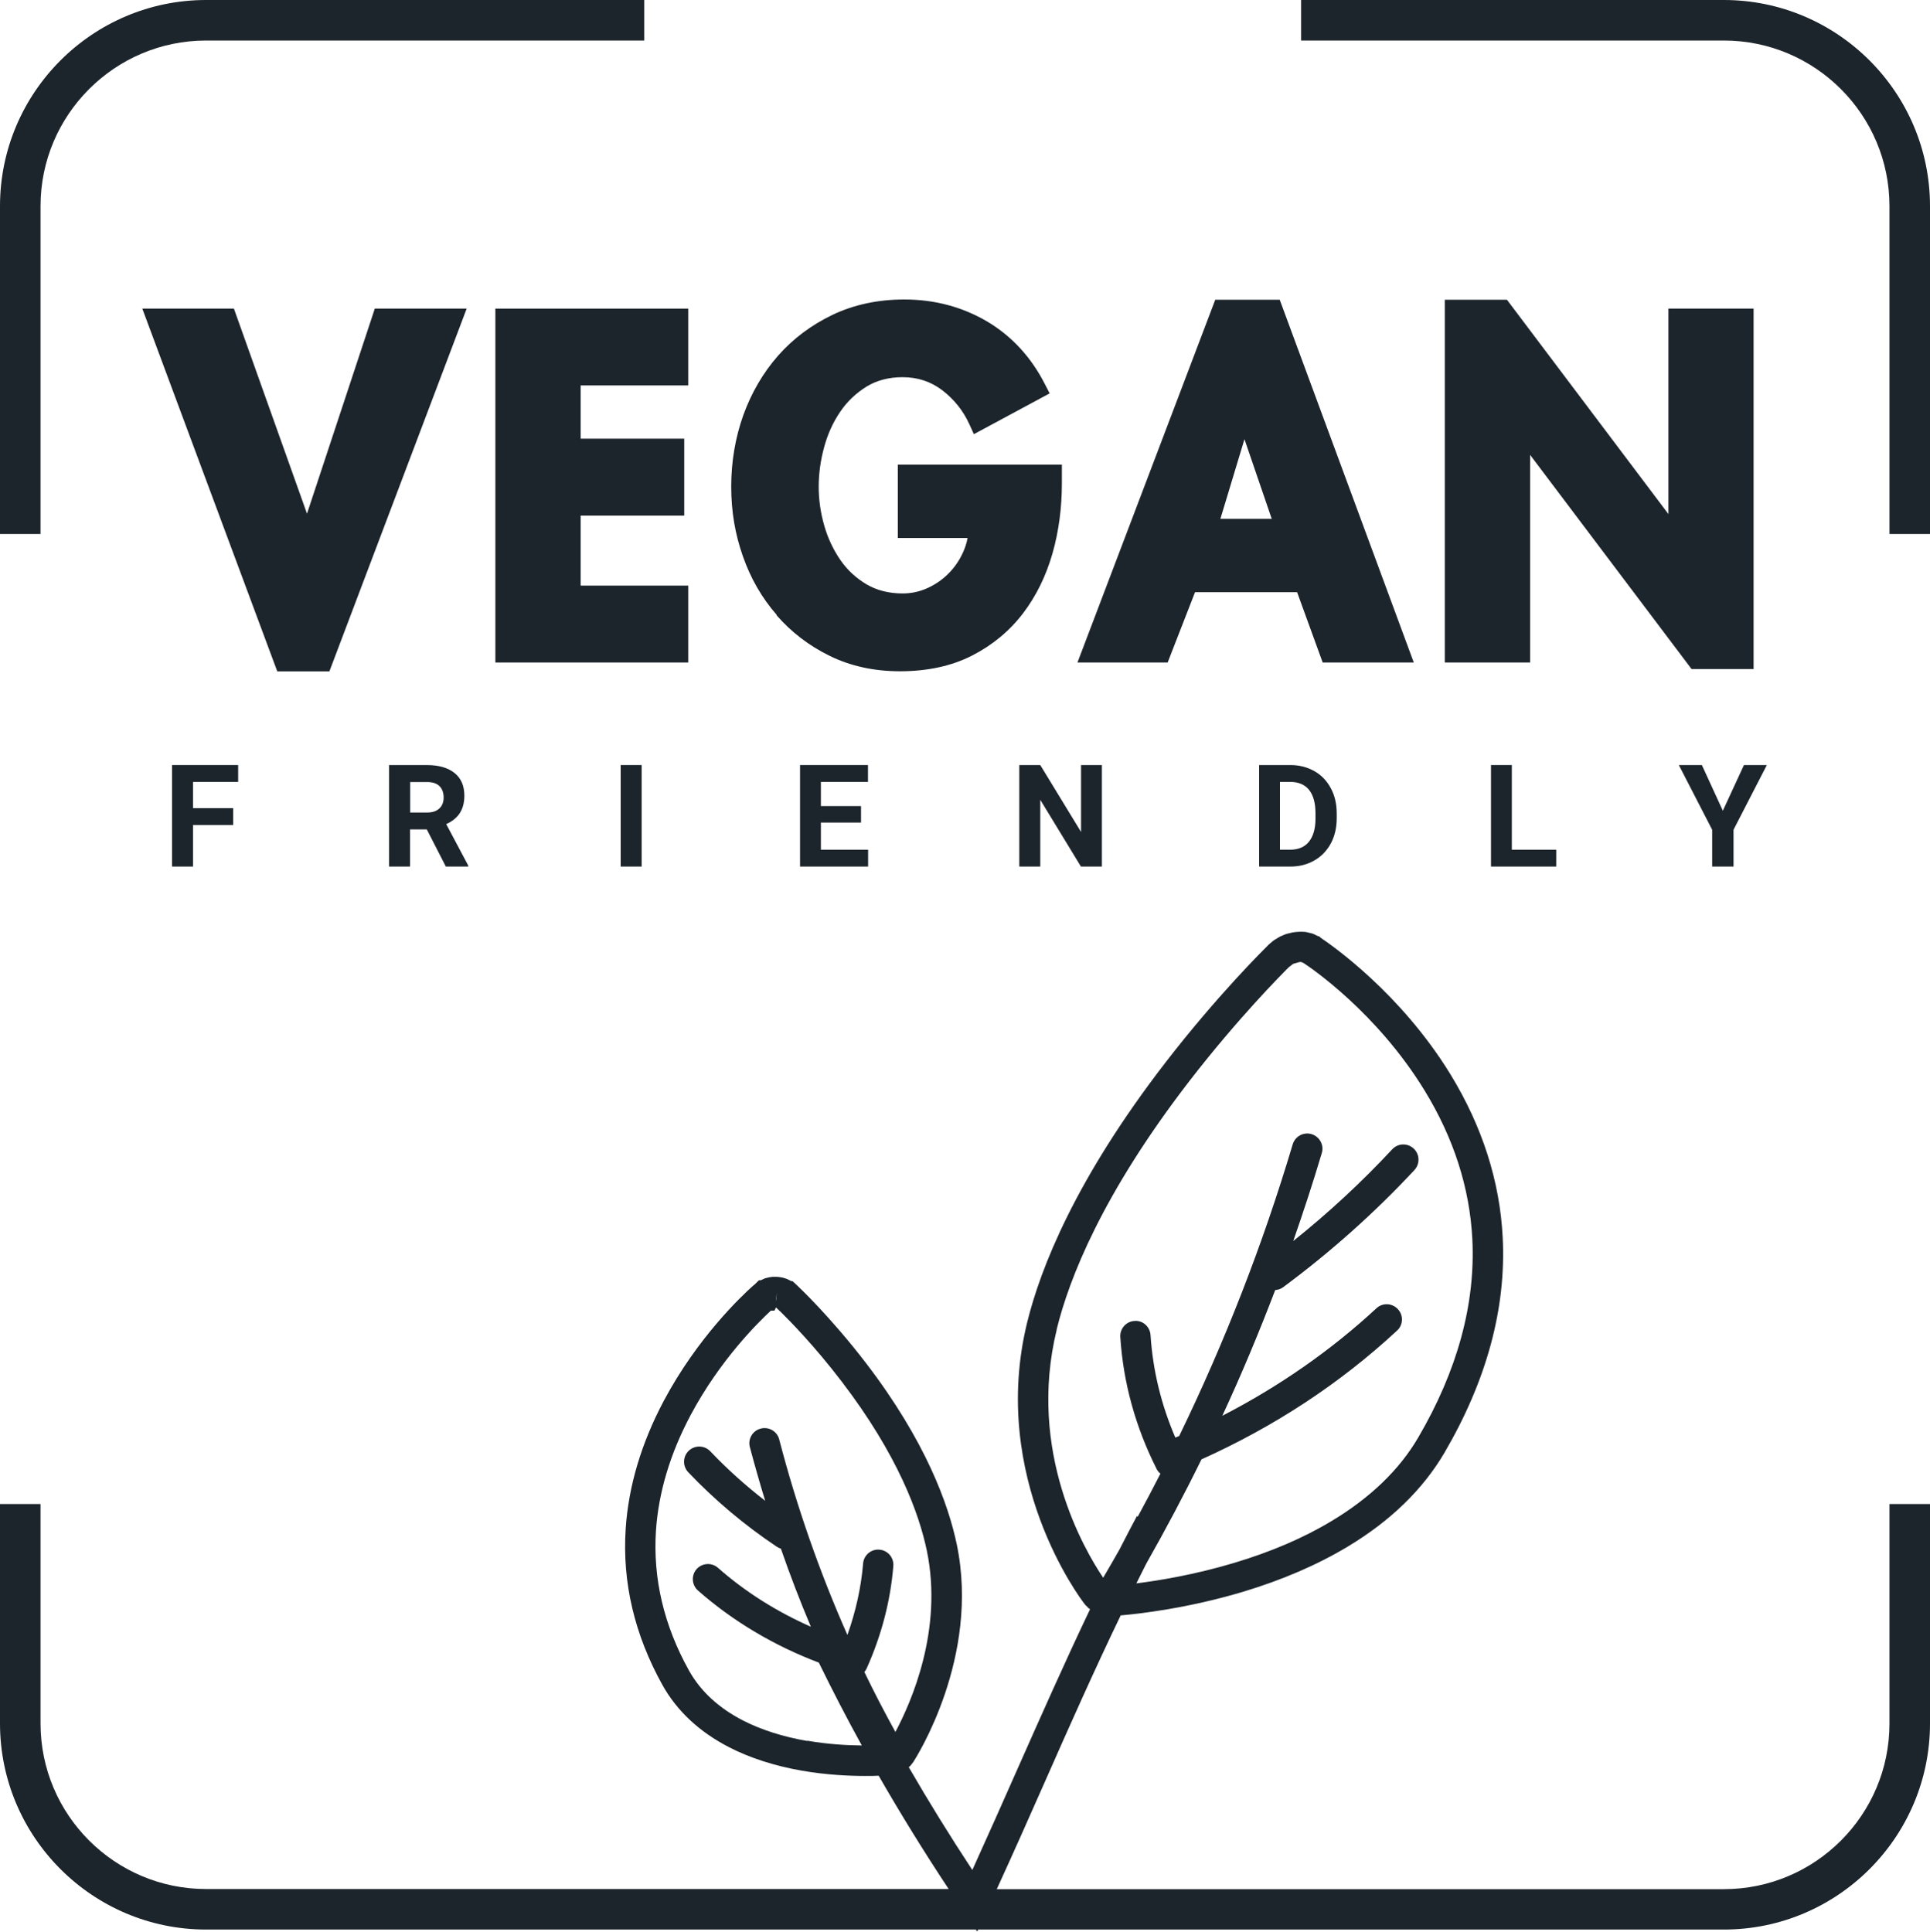
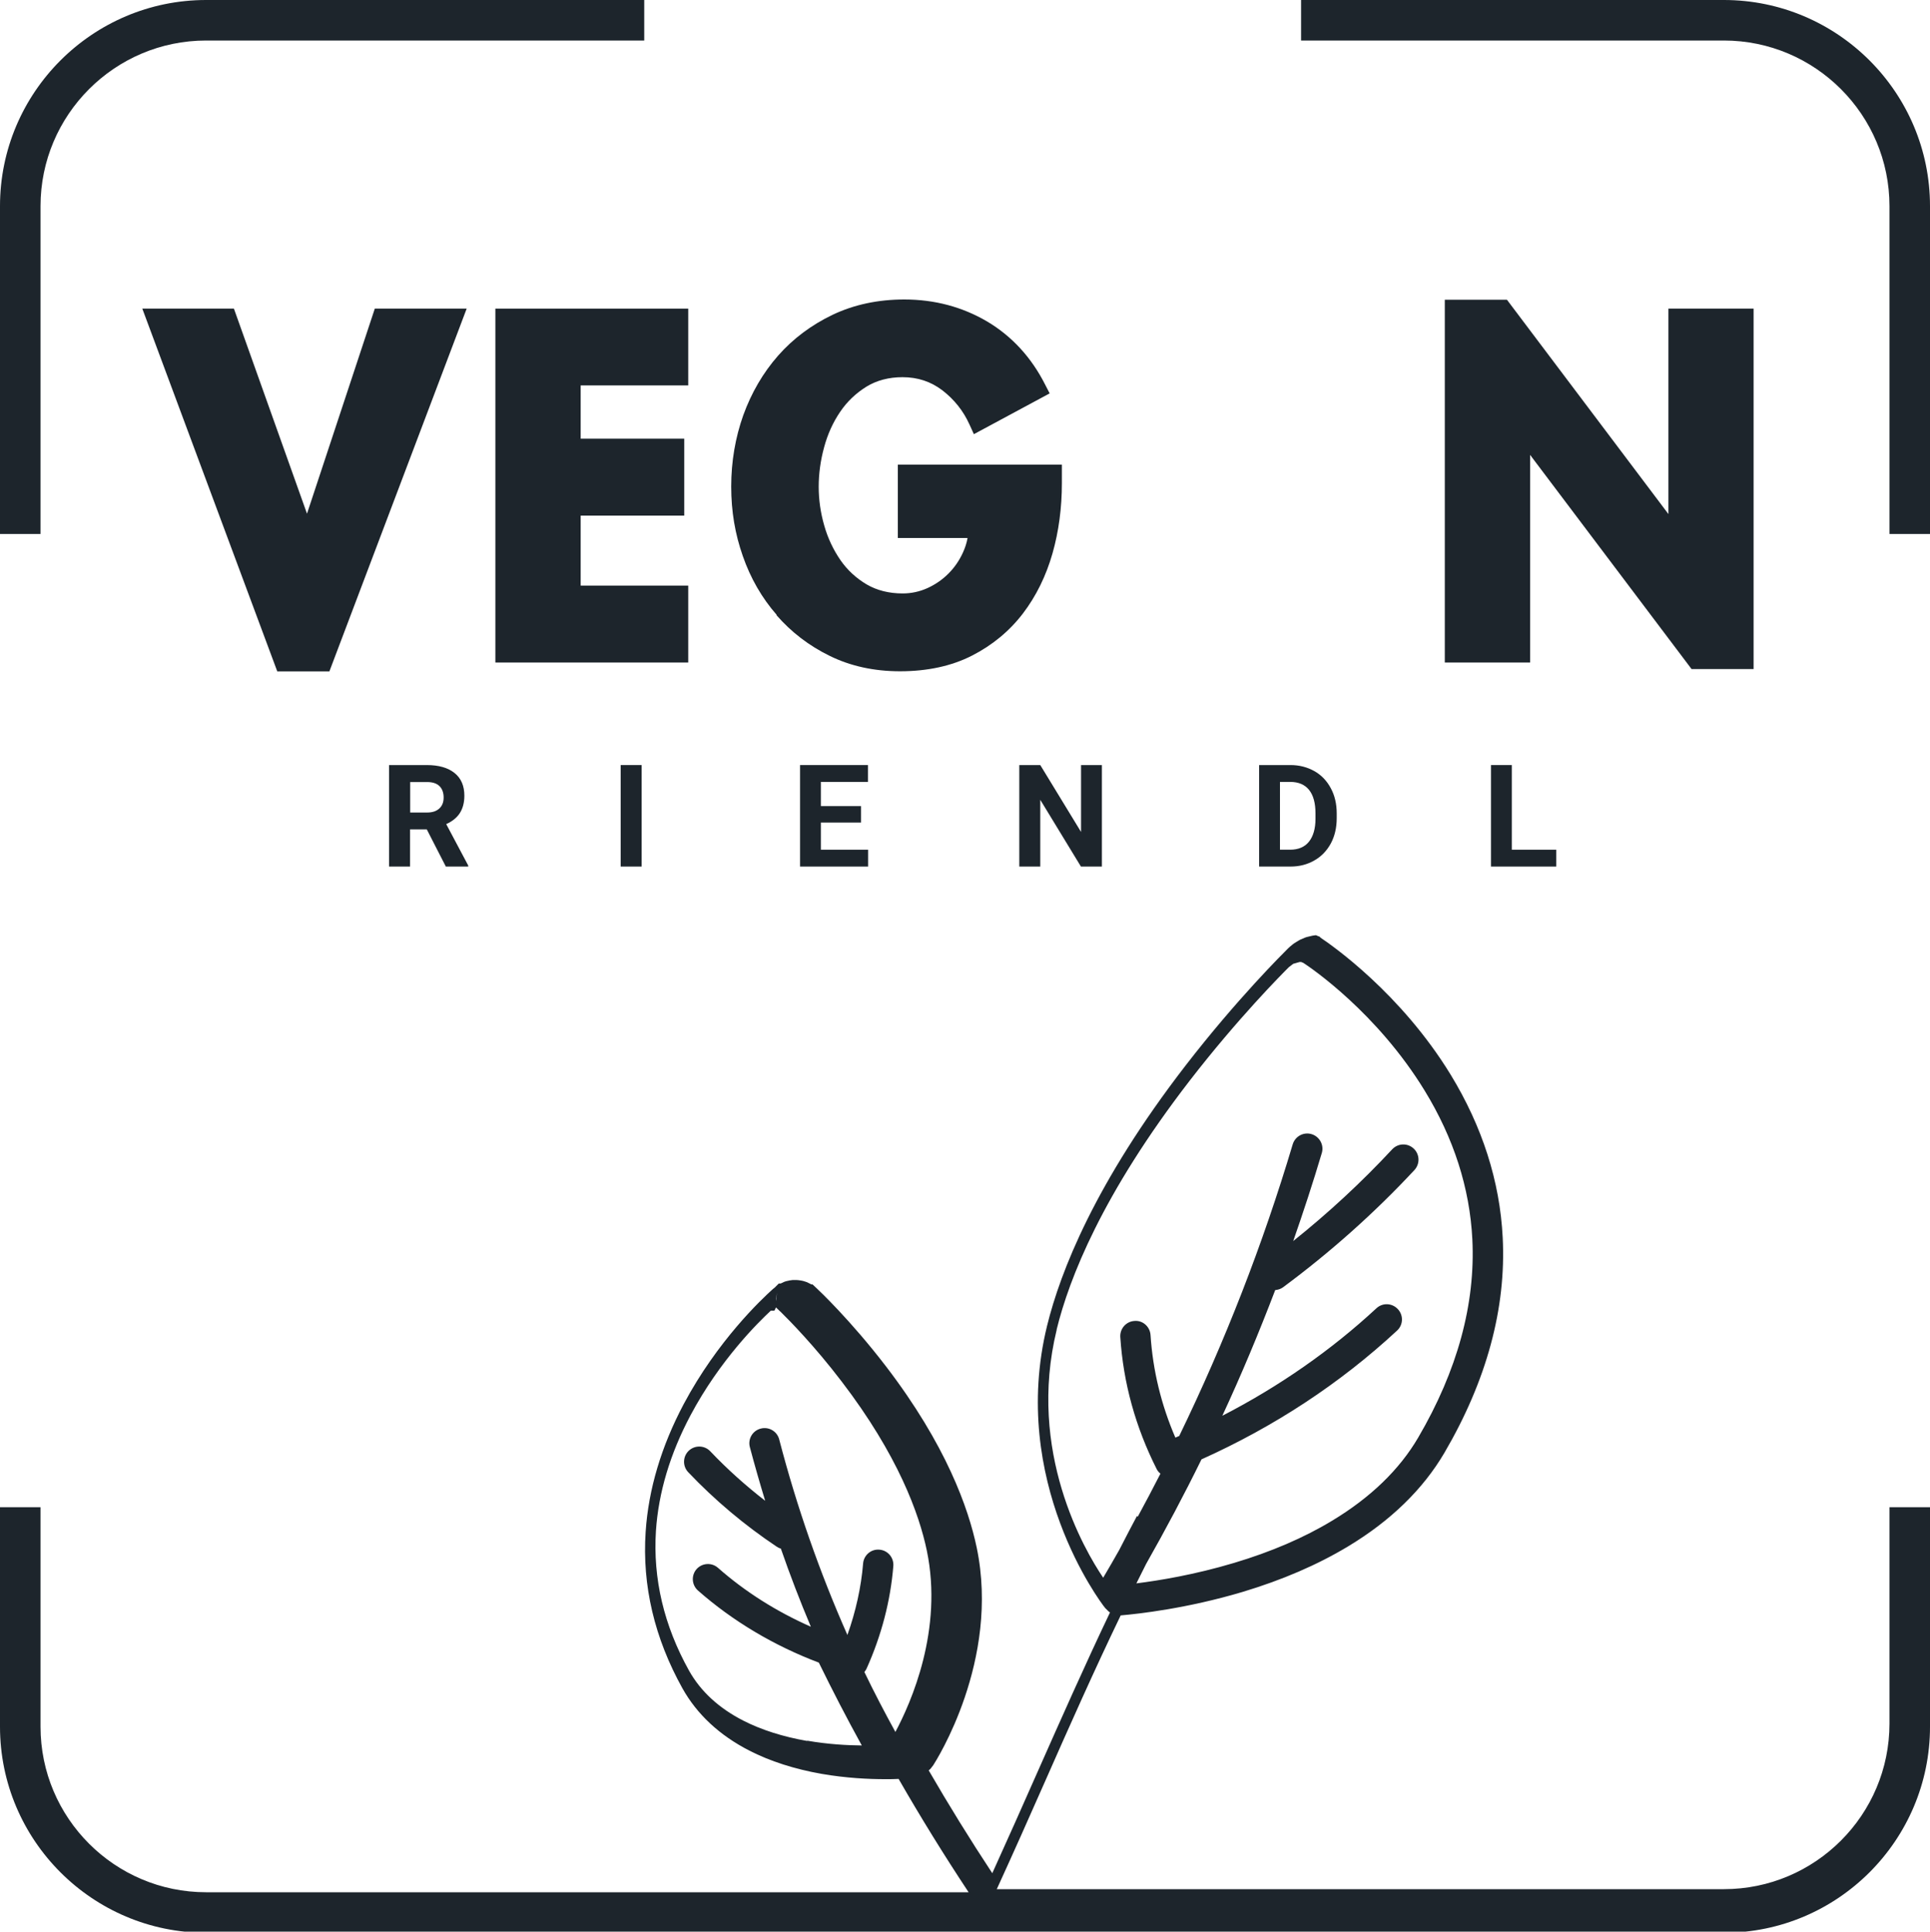
<svg xmlns="http://www.w3.org/2000/svg" id="a" viewBox="0 0 150 150.15">
  <defs>
    <style>.b{fill:#1d252c;}</style>
  </defs>
  <polygon class="b" points="25.6 52.19 36.27 23.99 29.13 23.99 23.86 39.93 18.18 23.99 11.06 23.99 21.55 52.19 25.6 52.19" />
  <polygon class="b" points="53.49 29.96 53.49 23.99 38.5 23.99 38.5 51.5 53.49 51.5 53.49 45.52 45.13 45.52 45.13 40.08 53.18 40.08 53.18 34.1 45.13 34.1 45.13 29.96 53.49 29.96" />
  <path class="b" d="M60.35,47.82c1.14,1.31,2.53,2.38,4.13,3.16,1.62,.8,3.46,1.2,5.47,1.2,2.13,0,4.02-.41,5.6-1.22,1.58-.81,2.9-1.9,3.95-3.27,1.03-1.35,1.8-2.92,2.3-4.67,.49-1.72,.73-3.56,.73-5.46v-1.44h-12.75v5.7h5.42c-.07,.39-.19,.76-.36,1.13-.28,.62-.66,1.17-1.13,1.64s-1.02,.85-1.64,1.13c-.6,.27-1.25,.41-1.91,.41-1.07,0-2.01-.24-2.8-.7-.81-.48-1.5-1.11-2.04-1.89-.55-.8-.98-1.7-1.26-2.69-.29-1-.43-2.02-.43-3.02s.14-2.04,.42-3.06c.27-1.01,.69-1.94,1.25-2.76,.54-.8,1.23-1.45,2.05-1.96,.79-.48,1.73-.73,2.79-.73,1.19,0,2.2,.34,3.1,1.02,.92,.71,1.63,1.6,2.1,2.64l.35,.77,5.89-3.17-.35-.68c-1.07-2.12-2.59-3.77-4.51-4.91-1.92-1.13-4.08-1.71-6.44-1.71-2.04,0-3.91,.4-5.57,1.19-1.65,.79-3.08,1.86-4.24,3.18-1.16,1.32-2.07,2.88-2.7,4.62-.62,1.74-.94,3.61-.94,5.55s.3,3.69,.9,5.4c.6,1.73,1.49,3.27,2.63,4.57Z" />
-   <path class="b" d="M92.88,46.03h7.93l1.99,5.47h7.08l-10.42-28.2h-5.01l-10.71,28.2h7.01l2.13-5.47Zm1.97-5.7l1.87-6.19,2.12,6.19h-4Z" />
  <polygon class="b" points="129.67 39.96 117.12 23.3 112.29 23.3 112.29 51.5 118.92 51.5 118.92 35.36 131.47 52.01 136.29 52.01 136.29 23.99 129.67 23.99 129.67 39.96" />
-   <polygon class="b" points="18.51 60.78 18.51 59.47 13.37 59.47 13.37 67.36 15 67.36 15 64.13 18.12 64.13 18.12 62.82 15 62.82 15 60.78 18.51 60.78" />
  <path class="b" d="M31.88,64.47h1.29l1.48,2.89h1.74v-.08l-1.71-3.22c.47-.21,.83-.5,1.06-.86s.35-.81,.35-1.35c0-.76-.25-1.35-.76-1.76s-1.22-.62-2.16-.62h-2.93v7.89h1.63v-2.89Zm0-3.68h1.31c.44,0,.76,.11,.97,.32s.32,.51,.32,.88-.11,.65-.34,.86-.54,.31-.95,.31h-1.31v-2.37Z" />
  <rect class="b" x="48.24" y="59.47" width="1.63" height="7.89" />
  <polygon class="b" points="67.46 60.78 67.46 59.47 62.18 59.47 62.18 67.36 67.47 67.36 67.47 66.05 63.8 66.05 63.8 63.94 66.92 63.94 66.92 62.66 63.8 62.66 63.8 60.78 67.46 60.78" />
  <polygon class="b" points="80.85 59.47 79.22 59.47 79.22 67.36 80.85 67.36 80.85 62.17 84.01 67.36 85.64 67.36 85.64 59.47 84.02 59.47 84.02 64.67 80.85 59.47" />
  <path class="b" d="M102.15,59.94c-.55-.31-1.17-.47-1.86-.47h-2.43v7.89h2.44c.69,0,1.31-.16,1.86-.48,.55-.31,.97-.76,1.28-1.33,.3-.57,.45-1.22,.45-1.96v-.36c0-.73-.15-1.39-.46-1.96-.31-.58-.73-1.02-1.28-1.33Zm.09,3.71c0,.77-.18,1.37-.51,1.78s-.82,.62-1.46,.62h-.79v-5.27h.8c.64,0,1.13,.21,1.46,.62,.33,.41,.5,1.02,.5,1.82v.42Z" />
  <polygon class="b" points="115.88 59.47 115.88 67.36 120.95 67.36 120.95 66.05 117.5 66.05 117.5 59.47 115.88 59.47" />
-   <polygon class="b" points="134.73 67.36 134.73 64.5 137.32 59.47 135.54 59.47 133.9 63.02 132.27 59.47 130.48 59.47 133.07 64.5 133.07 67.36 134.73 67.36" />
  <path class="b" d="M3.15,16.02c0-7.1,5.78-12.87,12.87-12.87H50.07V0H16.02C7.19,0,0,7.19,0,16.02v25.49H3.15V16.02Z" />
  <path class="b" d="M133.98,0h-32.86V3.15h32.86c7.1,0,12.87,5.78,12.87,12.87v25.49h3.15V16.02c0-8.83-7.19-16.02-16.02-16.02Z" />
-   <path class="b" d="M146.85,133.98c0,7.1-5.77,12.87-12.87,12.87h-56.51c1.29-2.82,2.56-5.67,3.78-8.44,1.87-4.24,3.79-8.56,5.85-12.84,1.39-.12,5.17-.54,9.49-1.83,3.06-.92,5.8-2.1,8.16-3.52,3.33-2,5.85-4.46,7.51-7.29,3.28-5.61,4.81-11.24,4.53-16.73-.22-4.38-1.59-8.64-4.05-12.67-3.88-6.34-9.24-10.06-10.09-10.63l-.09-.09-.16-.06s-.07-.03-.11-.05c-.08-.04-.17-.09-.26-.12-.08-.03-.16-.05-.27-.07-.08-.02-.17-.04-.25-.06-.08-.01-.16-.02-.29-.02-.08,0-.16-.01-.24,0-.08,0-.16,.01-.24,.02h-.06c-.07,.01-.14,.02-.21,.03-.09,.02-.18,.04-.3,.07-.07,.02-.13,.03-.2,.05-.08,.03-.17,.06-.29,.12-.06,.02-.13,.05-.19,.08-.08,.04-.15,.09-.27,.16-.06,.03-.12,.07-.18,.11-.07,.05-.14,.1-.24,.19-.04,.03-.07,.06-.11,.09l-.11,.1c-.39,.39-3.99,3.95-7.99,9.13-7.03,9.11-9.73,16.03-10.76,20.22-2.96,12.09,4.16,21.5,4.47,21.89,.04,.06,.09,.11,.15,.16,.06,.06,.11,.12,.18,.18,.03,.02,.06,.04,.09,.06-1.97,4.13-3.81,8.29-5.62,12.37-1.15,2.6-2.33,5.26-3.53,7.9-1.74-2.64-3.39-5.31-4.94-7.99,.04-.03,.07-.07,.11-.1,.05-.05,.09-.1,.13-.16l.11-.14c.21-.33,5.21-8.14,3.38-16.92-.64-3.06-2.38-7.99-7.06-14.1-2.76-3.6-5.25-5.94-5.36-6.04l-.34-.32h-.09s-.08-.04-.12-.06c-.07-.04-.13-.07-.22-.11-.06-.02-.12-.04-.18-.06-.07-.02-.15-.05-.23-.06-.06-.01-.12-.02-.19-.03-.08-.01-.15-.02-.22-.02-.07,0-.14,0-.22,0-.07,0-.15,0-.21,.02-.07,0-.14,.02-.22,.04-.07,.01-.14,.03-.21,.05-.07,.02-.14,.05-.21,.09-.05,.02-.1,.04-.16,.07h-.14l-.31,.31-.15,.12h0c-.89,.8-4.31,4.02-6.93,8.94-1.74,3.28-2.74,6.62-2.96,9.93-.28,4.18,.69,8.27,2.86,12.17,1.13,2.02,2.88,3.65,5.2,4.84,1.62,.83,3.52,1.44,5.63,1.81,1.91,.33,3.65,.41,4.91,.41,.41,0,.76,0,1.06-.02,1.7,2.96,3.52,5.91,5.44,8.81H16.02c-7.1,0-12.87-5.77-12.87-12.87v-17.06H0v17.06c0,8.83,7.19,16.02,16.02,16.02h59.83l.1,.15,.07-.15h57.96c8.83,0,16.02-7.19,16.02-16.02v-17.06h-3.15v17.06Zm-64.73-30.62c.97-3.97,3.55-10.55,10.33-19.34,3.78-4.89,7.17-8.29,7.72-8.84l.34-.26,.49-.14h.13l.17,.07c.6,.39,5.71,3.86,9.42,9.92,2.26,3.69,3.51,7.58,3.71,11.56,.25,5.02-1.16,10.21-4.21,15.42-1.45,2.48-3.7,4.66-6.69,6.46-2.18,1.32-4.74,2.42-7.62,3.28-3.07,.92-5.84,1.37-7.59,1.59,.25-.5,.5-1,.75-1.5,1.52-2.68,2.96-5.39,4.31-8.14,5.65-2.54,10.76-5.89,15.2-10.01,.48-.44,.51-1.19,.06-1.67s-1.19-.51-1.67-.06c-3.5,3.25-7.58,6.09-11.97,8.35,1.49-3.21,2.85-6.47,4.11-9.77,.21-.02,.42-.08,.6-.21,3.7-2.74,7.14-5.81,10.22-9.12,.44-.48,.42-1.22-.06-1.67s-1.22-.42-1.67,.06c-2.36,2.54-4.94,4.93-7.69,7.13,.79-2.27,1.54-4.55,2.22-6.84,.19-.62-.17-1.28-.79-1.47-.63-.19-1.28,.17-1.47,.79-2.31,7.75-5.26,15.33-8.82,22.67-.1,.04-.2,.09-.3,.13-1.1-2.55-1.75-5.22-1.93-7.97-.04-.65-.6-1.16-1.25-1.1-.65,.04-1.14,.6-1.1,1.25,.23,3.57,1.19,7.02,2.83,10.27,.07,.14,.18,.26,.29,.35-.57,1.12-1.16,2.23-1.76,3.34l-.07-.04c-.46,.87-.92,1.74-1.36,2.61-.41,.73-.83,1.45-1.26,2.18-1.46-2.16-5.93-9.8-3.61-19.29Zm-21.73-2.91l-.08,.69h0v-.17l.08-.51Zm2.34,34.88c-1.88-.33-3.55-.86-4.96-1.58-1.9-.97-3.32-2.28-4.22-3.89-1.95-3.5-2.81-7.15-2.57-10.87,.2-2.97,1.1-5.99,2.69-8.98,2.28-4.29,5.27-7.23,6.24-8.13h.28l.12-.25,.32,.31h.01c.75,.74,2.67,2.69,4.76,5.43,4.41,5.76,6.04,10.33,6.63,13.15,1.29,6.18-1.23,11.84-2.44,14.11-.84-1.53-1.65-3.08-2.41-4.66,.06-.08,.12-.15,.16-.24,1.17-2.6,1.87-5.29,2.09-8,.05-.65-.43-1.22-1.08-1.27-.65-.06-1.22,.43-1.27,1.08-.15,1.83-.57,3.73-1.22,5.55-2.15-4.86-3.93-9.94-5.3-15.2-.16-.63-.81-1.01-1.44-.84-.63,.16-1.01,.81-.84,1.44,.37,1.4,.77,2.79,1.19,4.17-1.52-1.18-2.95-2.46-4.27-3.85-.45-.47-1.19-.49-1.67-.04-.47,.45-.49,1.2-.04,1.67,2.06,2.17,4.38,4.12,6.88,5.79,.1,.07,.21,.12,.32,.15,.71,2.05,1.49,4.08,2.33,6.07-2.65-1.17-5.1-2.71-7.22-4.58-.49-.43-1.23-.38-1.66,.1-.43,.49-.38,1.23,.1,1.66,2.71,2.39,5.93,4.3,9.4,5.61,1.05,2.15,2.16,4.3,3.34,6.44-1.13-.01-2.63-.09-4.24-.37Z" />
+   <path class="b" d="M146.85,133.98c0,7.1-5.77,12.87-12.87,12.87h-56.51c1.29-2.82,2.56-5.67,3.78-8.44,1.87-4.24,3.79-8.56,5.85-12.84,1.39-.12,5.17-.54,9.49-1.83,3.06-.92,5.8-2.1,8.16-3.52,3.33-2,5.85-4.46,7.51-7.29,3.28-5.61,4.81-11.24,4.53-16.73-.22-4.38-1.59-8.64-4.05-12.67-3.88-6.34-9.24-10.06-10.09-10.63l-.09-.09-.16-.06s-.07-.03-.11-.05h-.06c-.07,.01-.14,.02-.21,.03-.09,.02-.18,.04-.3,.07-.07,.02-.13,.03-.2,.05-.08,.03-.17,.06-.29,.12-.06,.02-.13,.05-.19,.08-.08,.04-.15,.09-.27,.16-.06,.03-.12,.07-.18,.11-.07,.05-.14,.1-.24,.19-.04,.03-.07,.06-.11,.09l-.11,.1c-.39,.39-3.99,3.95-7.99,9.13-7.03,9.11-9.73,16.03-10.76,20.22-2.96,12.09,4.16,21.5,4.47,21.89,.04,.06,.09,.11,.15,.16,.06,.06,.11,.12,.18,.18,.03,.02,.06,.04,.09,.06-1.97,4.13-3.81,8.29-5.62,12.37-1.15,2.6-2.33,5.26-3.53,7.9-1.74-2.64-3.39-5.31-4.94-7.99,.04-.03,.07-.07,.11-.1,.05-.05,.09-.1,.13-.16l.11-.14c.21-.33,5.21-8.14,3.38-16.92-.64-3.06-2.38-7.99-7.06-14.1-2.76-3.6-5.25-5.94-5.36-6.04l-.34-.32h-.09s-.08-.04-.12-.06c-.07-.04-.13-.07-.22-.11-.06-.02-.12-.04-.18-.06-.07-.02-.15-.05-.23-.06-.06-.01-.12-.02-.19-.03-.08-.01-.15-.02-.22-.02-.07,0-.14,0-.22,0-.07,0-.15,0-.21,.02-.07,0-.14,.02-.22,.04-.07,.01-.14,.03-.21,.05-.07,.02-.14,.05-.21,.09-.05,.02-.1,.04-.16,.07h-.14l-.31,.31-.15,.12h0c-.89,.8-4.31,4.02-6.93,8.94-1.74,3.28-2.74,6.62-2.96,9.93-.28,4.18,.69,8.27,2.86,12.17,1.13,2.02,2.88,3.65,5.2,4.84,1.62,.83,3.52,1.44,5.63,1.81,1.91,.33,3.65,.41,4.91,.41,.41,0,.76,0,1.06-.02,1.7,2.96,3.52,5.91,5.44,8.81H16.02c-7.1,0-12.87-5.77-12.87-12.87v-17.06H0v17.06c0,8.83,7.19,16.02,16.02,16.02h59.83l.1,.15,.07-.15h57.96c8.83,0,16.02-7.19,16.02-16.02v-17.06h-3.15v17.06Zm-64.73-30.62c.97-3.97,3.55-10.55,10.33-19.34,3.78-4.89,7.17-8.29,7.72-8.84l.34-.26,.49-.14h.13l.17,.07c.6,.39,5.71,3.86,9.42,9.92,2.26,3.69,3.51,7.58,3.71,11.56,.25,5.02-1.16,10.21-4.21,15.42-1.45,2.48-3.7,4.66-6.69,6.46-2.18,1.32-4.74,2.42-7.62,3.28-3.07,.92-5.84,1.37-7.59,1.59,.25-.5,.5-1,.75-1.5,1.52-2.68,2.96-5.39,4.31-8.14,5.65-2.54,10.76-5.89,15.2-10.01,.48-.44,.51-1.19,.06-1.67s-1.19-.51-1.67-.06c-3.5,3.25-7.58,6.09-11.97,8.35,1.49-3.21,2.85-6.47,4.11-9.77,.21-.02,.42-.08,.6-.21,3.7-2.74,7.14-5.81,10.22-9.12,.44-.48,.42-1.22-.06-1.67s-1.22-.42-1.67,.06c-2.36,2.54-4.94,4.93-7.69,7.13,.79-2.27,1.54-4.55,2.22-6.84,.19-.62-.17-1.28-.79-1.47-.63-.19-1.28,.17-1.47,.79-2.31,7.75-5.26,15.33-8.82,22.67-.1,.04-.2,.09-.3,.13-1.1-2.55-1.75-5.22-1.93-7.97-.04-.65-.6-1.16-1.25-1.1-.65,.04-1.14,.6-1.1,1.25,.23,3.57,1.19,7.02,2.83,10.27,.07,.14,.18,.26,.29,.35-.57,1.12-1.16,2.23-1.76,3.34l-.07-.04c-.46,.87-.92,1.74-1.36,2.61-.41,.73-.83,1.45-1.26,2.18-1.46-2.16-5.93-9.8-3.61-19.29Zm-21.73-2.91l-.08,.69h0v-.17l.08-.51Zm2.34,34.88c-1.88-.33-3.55-.86-4.96-1.58-1.9-.97-3.32-2.28-4.22-3.89-1.95-3.5-2.81-7.15-2.57-10.87,.2-2.97,1.1-5.99,2.69-8.98,2.28-4.29,5.27-7.23,6.24-8.13h.28l.12-.25,.32,.31h.01c.75,.74,2.67,2.69,4.76,5.43,4.41,5.76,6.04,10.33,6.63,13.15,1.29,6.18-1.23,11.84-2.44,14.11-.84-1.53-1.65-3.08-2.41-4.66,.06-.08,.12-.15,.16-.24,1.17-2.6,1.87-5.29,2.09-8,.05-.65-.43-1.22-1.08-1.27-.65-.06-1.22,.43-1.27,1.08-.15,1.83-.57,3.73-1.22,5.55-2.15-4.86-3.93-9.94-5.3-15.2-.16-.63-.81-1.01-1.44-.84-.63,.16-1.01,.81-.84,1.44,.37,1.4,.77,2.79,1.19,4.17-1.52-1.18-2.95-2.46-4.27-3.85-.45-.47-1.19-.49-1.67-.04-.47,.45-.49,1.2-.04,1.67,2.06,2.17,4.38,4.12,6.88,5.79,.1,.07,.21,.12,.32,.15,.71,2.05,1.49,4.08,2.33,6.07-2.65-1.17-5.1-2.71-7.22-4.58-.49-.43-1.23-.38-1.66,.1-.43,.49-.38,1.23,.1,1.66,2.71,2.39,5.93,4.3,9.4,5.61,1.05,2.15,2.16,4.3,3.34,6.44-1.13-.01-2.63-.09-4.24-.37Z" />
</svg>